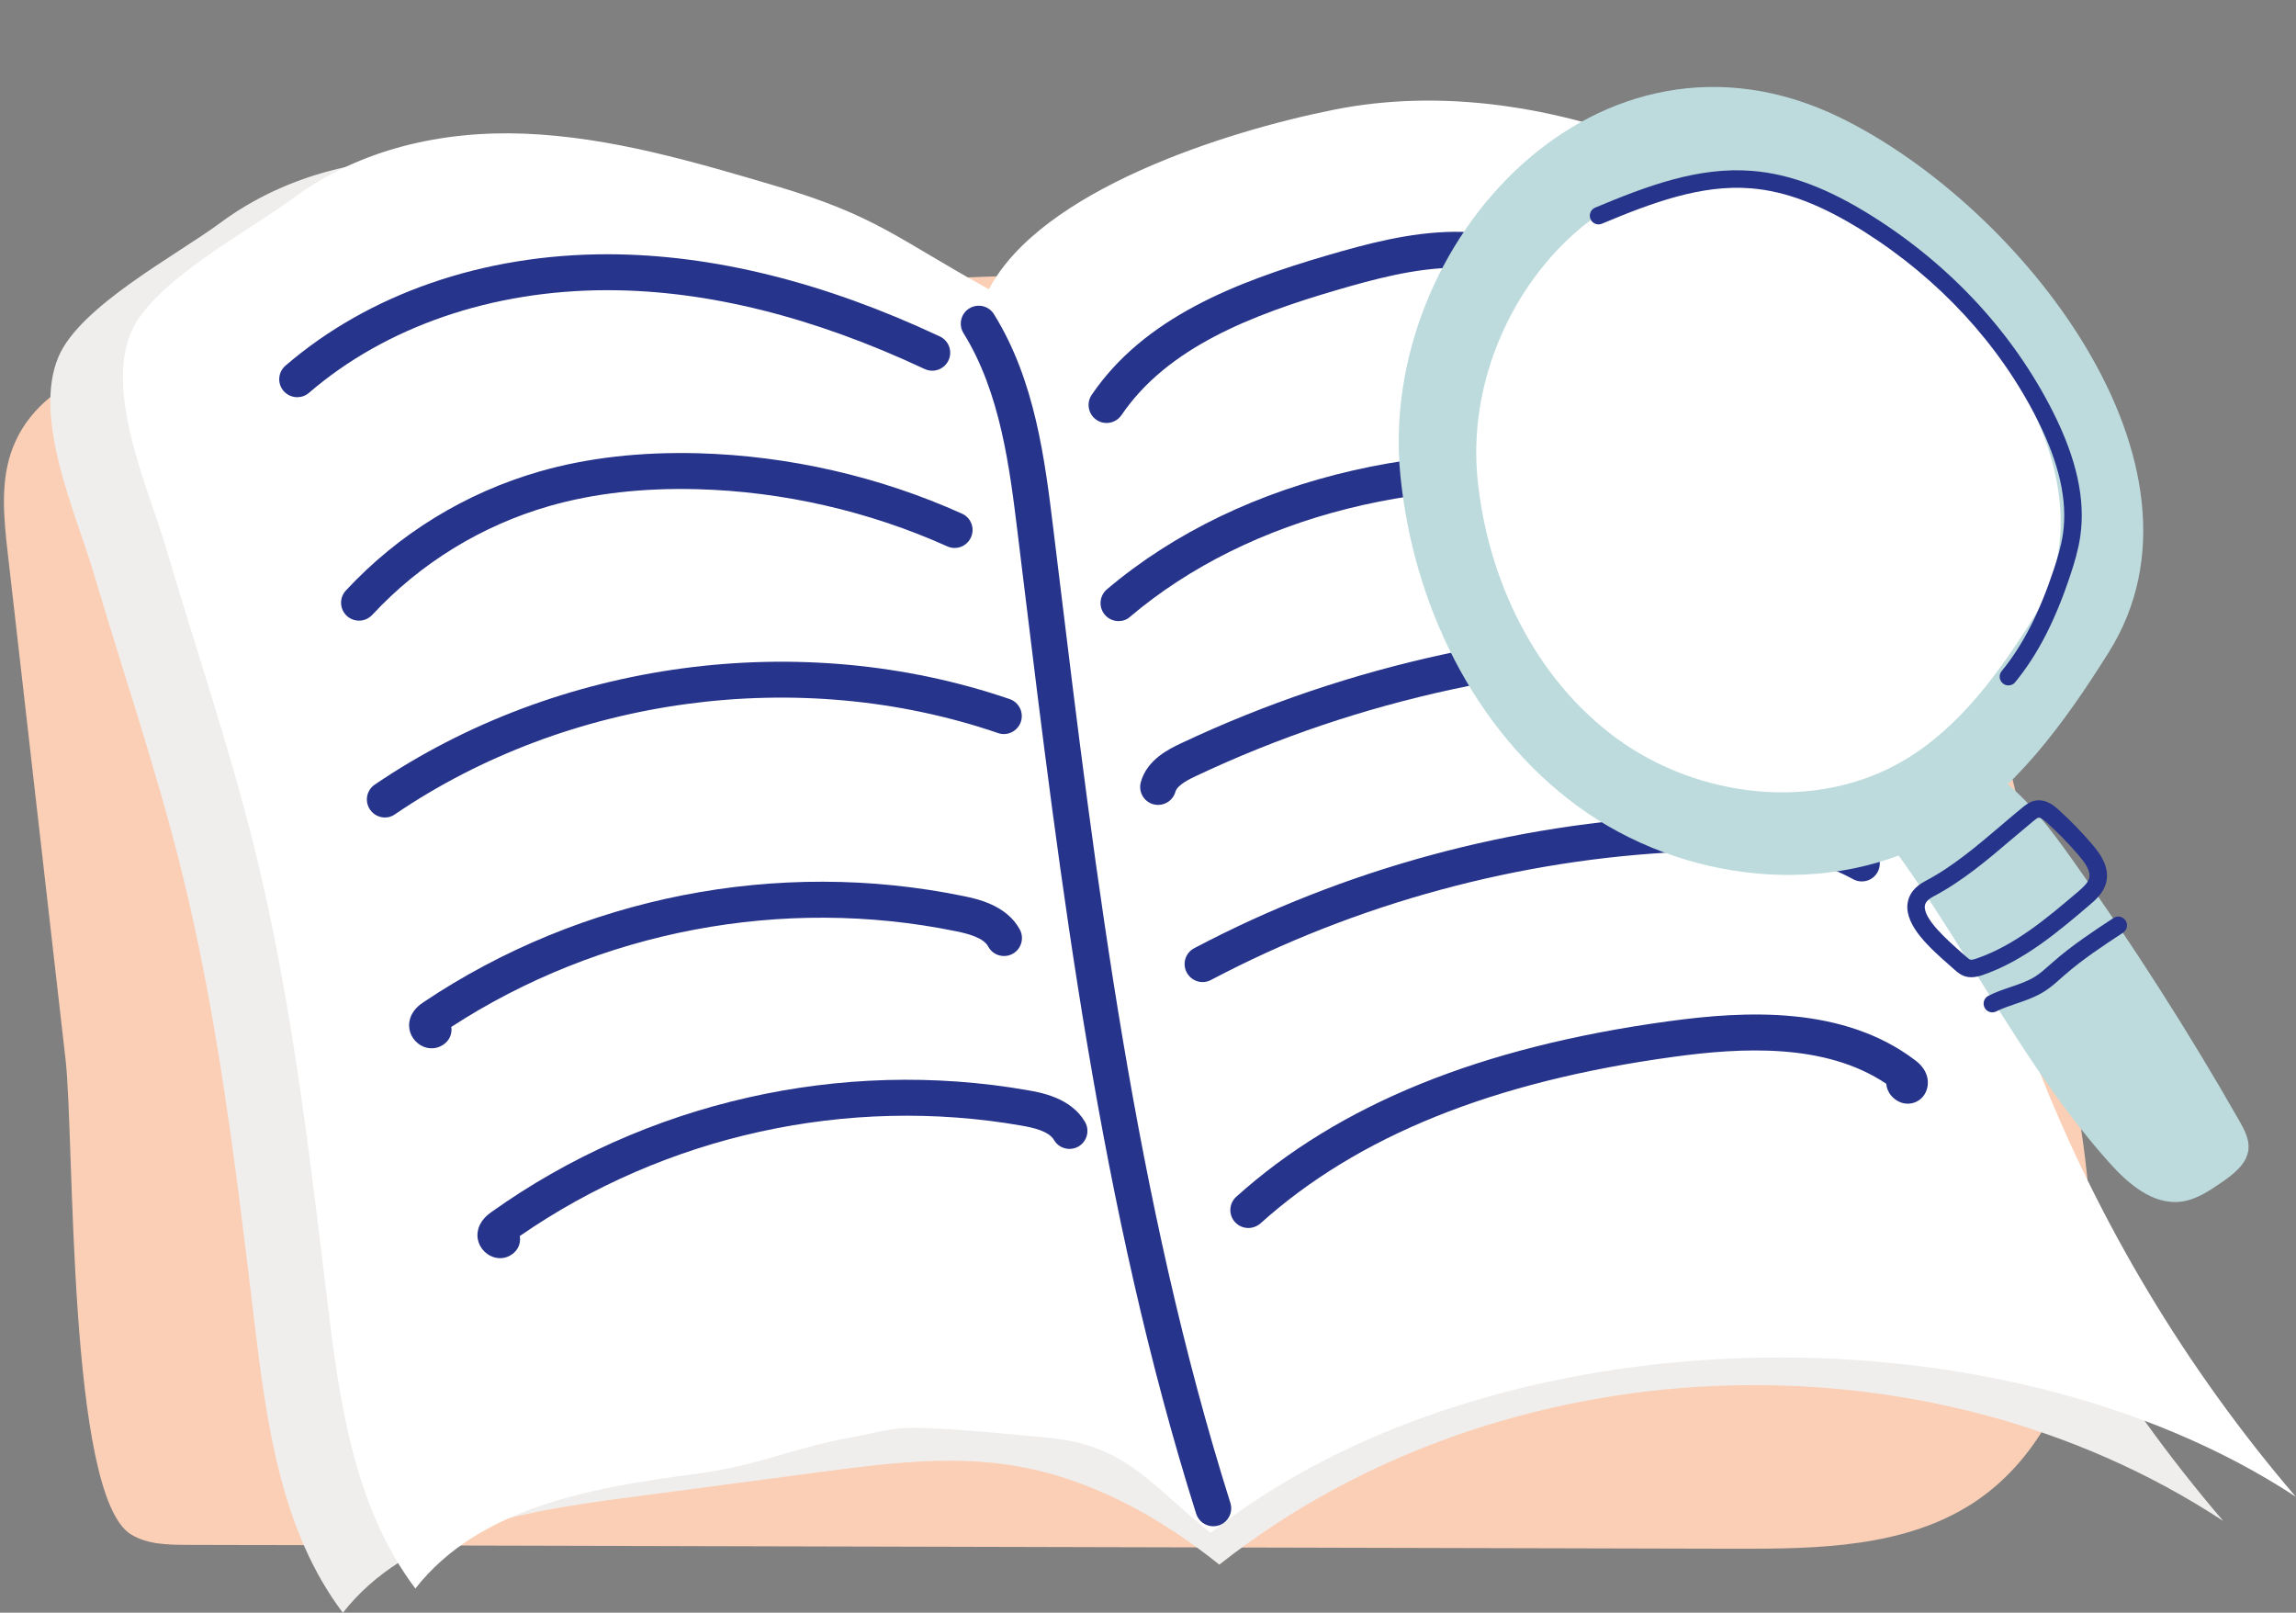
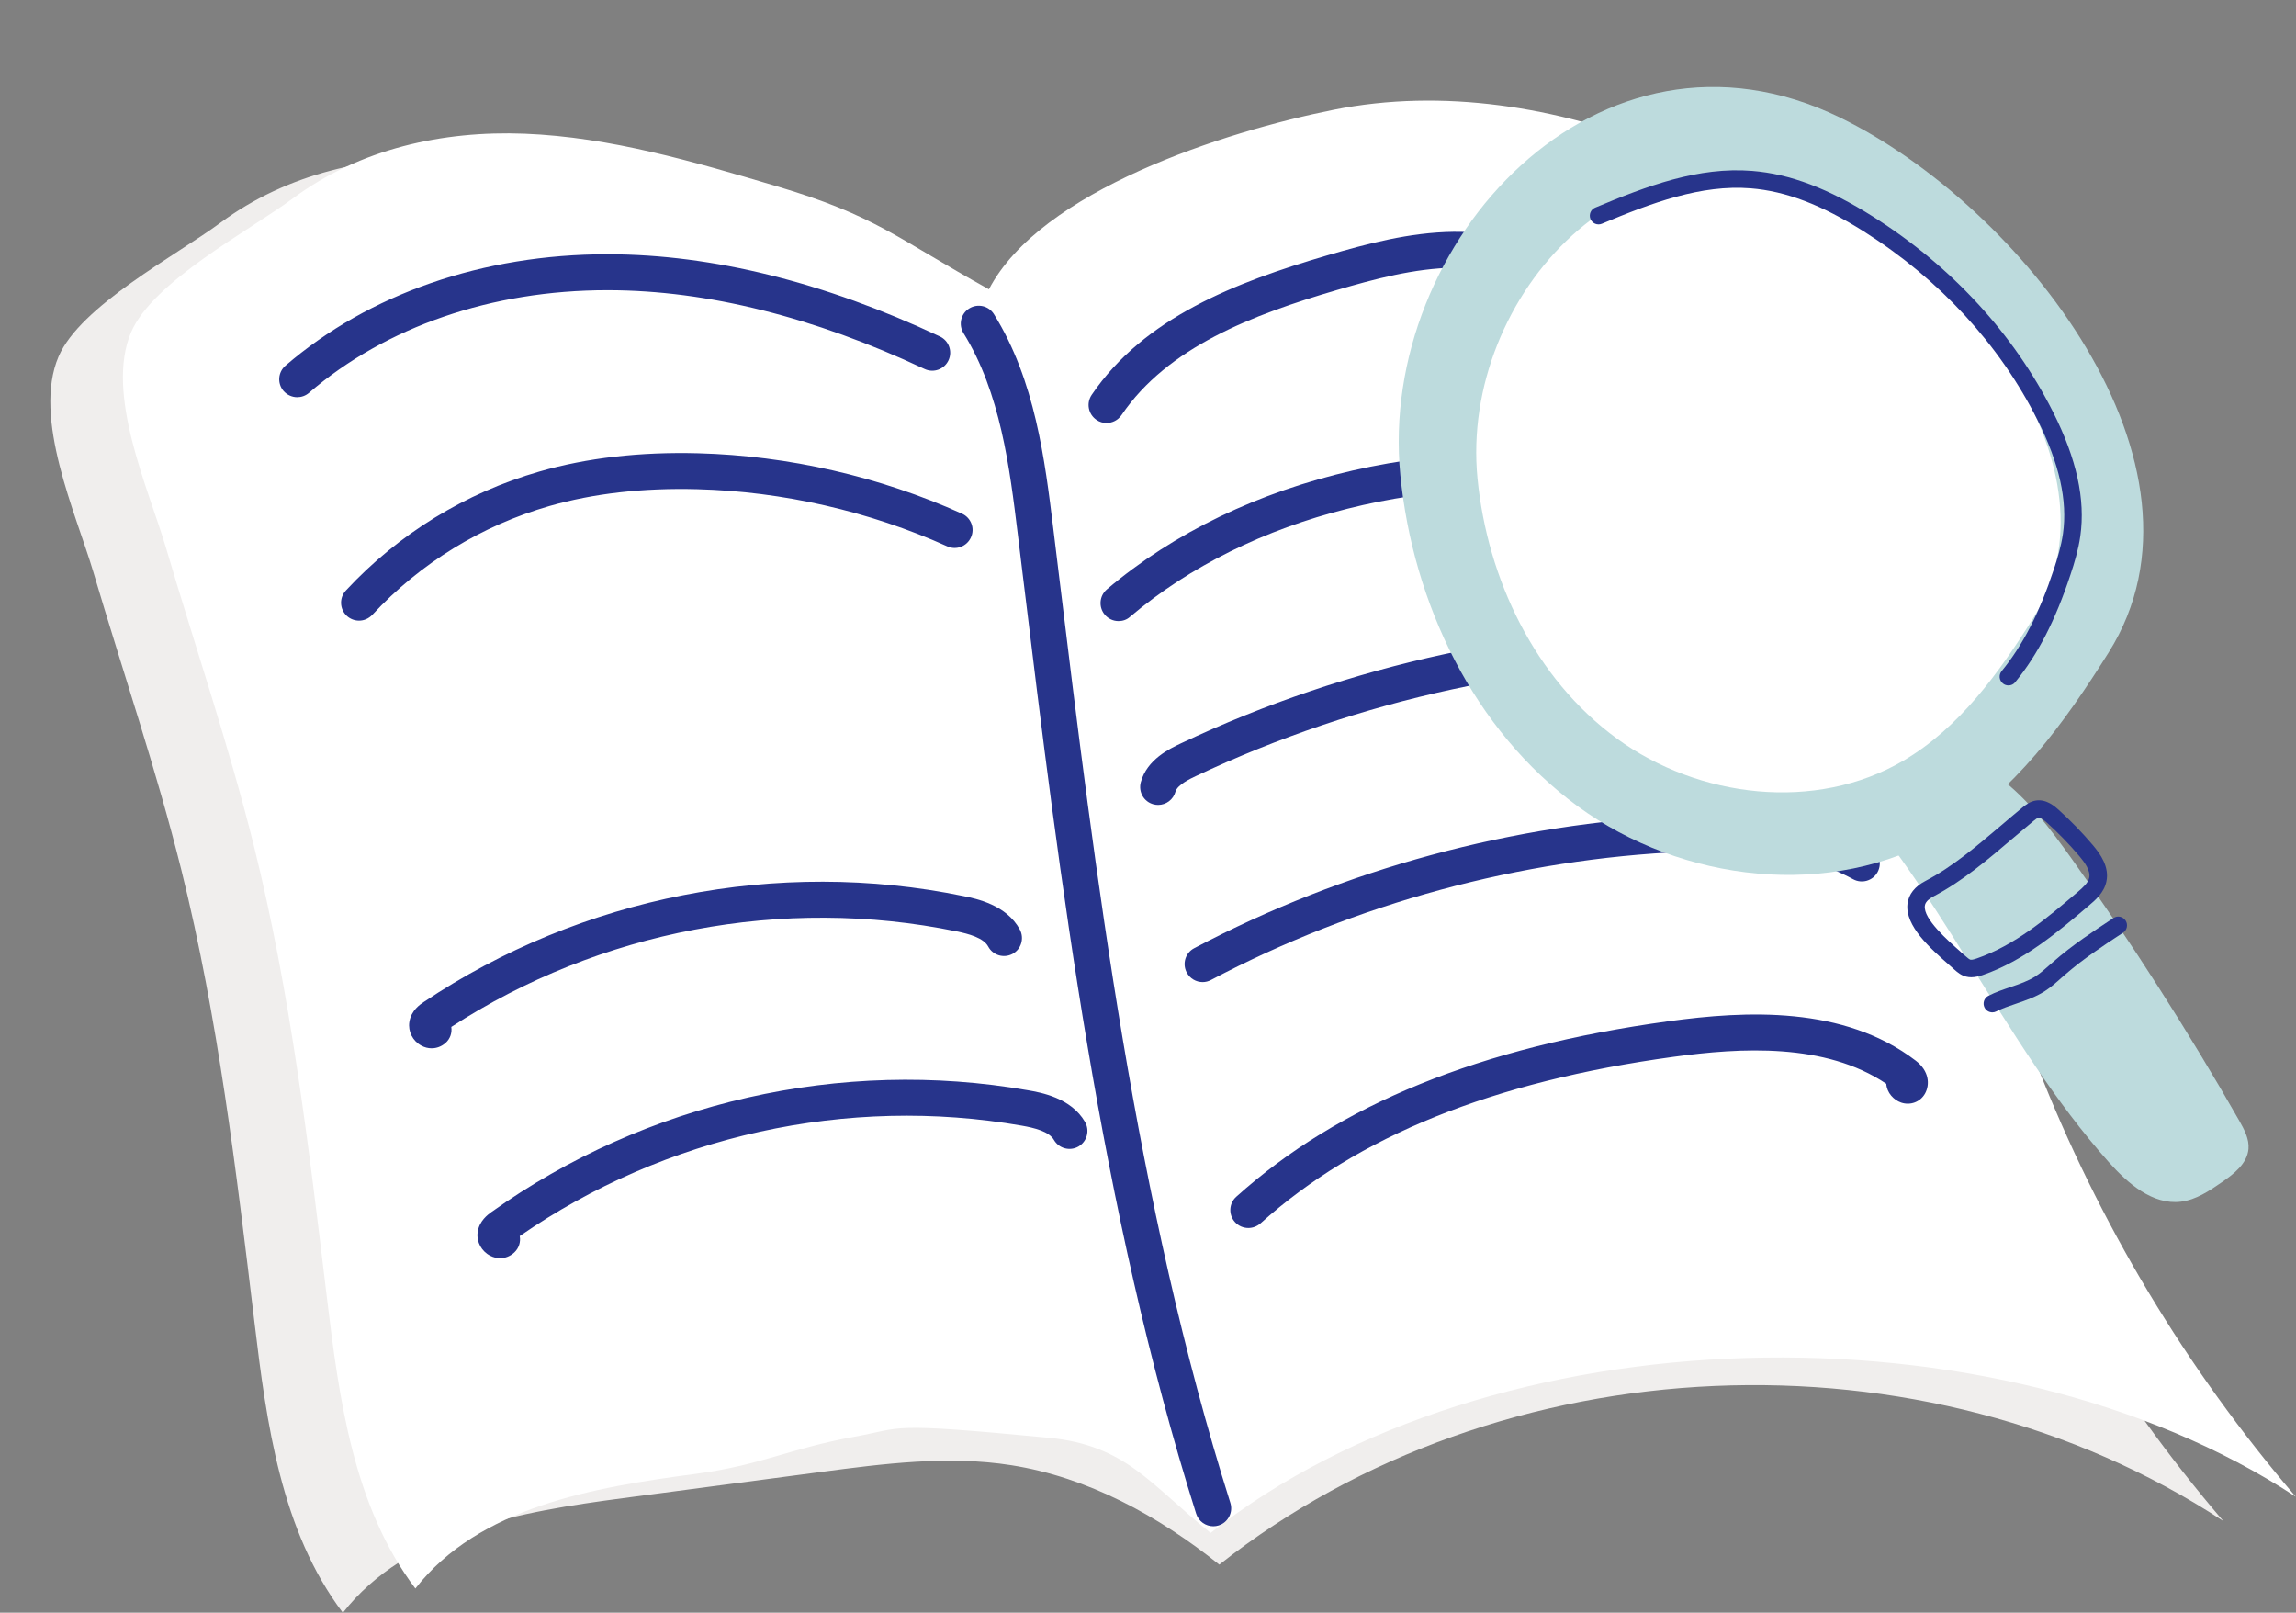
<svg xmlns="http://www.w3.org/2000/svg" height="179.5" preserveAspectRatio="xMidYMid meet" version="1.0" viewBox="84.6 118.0 255.6 179.5" width="255.6" zoomAndPan="magnify">
  <rect x="84.6" y="118.0" width="255.6" height="179.5" fill="#808080" stroke="none" />
  <g id="change1_1">
-     <path d="M85.47,179.64c-0.45-3.98-0.89-8.14,0.58-11.87c3.14-7.99,13.1-10.38,21.6-11.54 c54.09-7.37,108.88-9.65,163.4-6.8c3.61,0.19,7.38,0.45,10.47,2.31c2.33,1.41,4.07,3.61,5.68,5.81 c5.18,7.09,9.64,14.72,13.21,22.74c7.71,17.36,11.11,36.26,14.45,54.95c1.59,8.88,3.18,17.91,2.16,26.87 c-1.01,8.96-5.03,18.01-12.52,23.02c-7.66,5.12-17.48,5.27-26.69,5.25c-57.46-0.14-114.92-0.29-172.38-0.43 c-2.14-0.01-4.41-0.04-6.24-1.16c-7.1-4.33-6.28-44.01-7.29-52.84C89.76,217.18,87.62,198.41,85.47,179.64z" fill="#fbcfb5" />
-   </g>
+     </g>
  <g id="change2_1">
    <path d="M104.79,214.83c4.1,16.49,6.1,33.41,8.13,50.28c1.36,11.35,2.96,23.28,9.85,32.4 c7.11-9.09,19.75-11.25,31.19-12.76c7.33-0.97,14.67-1.94,22-2.91c7.03-0.93,14.19-1.86,21.2-0.76 c8.56,1.34,16.42,5.65,23.18,11.07c31.26-24.68,78.47-26.73,111.76-4.86c-12.19-14.23-21.96-30.52-28.78-47.97 c-3.5-8.96-6.22-18.19-9.13-27.36c-7.32-23.01-15.92-45.62-25.74-67.68c-0.82-1.84-1.69-3.73-3.21-5.05 c-1.1-0.95-2.46-1.53-3.81-2.06c-11.53-4.55-24.28-6.68-36.44-4.24c-12.16,2.43-23.61,9.82-29.34,20.81 c-10.23-5.66-21.55-9.01-32.76-12.33c-9.15-2.71-18.42-5.44-27.96-5.81c-9.16-0.36-18.36,1.69-25.8,7.2 c-4.89,3.62-15.59,9.24-18.01,14.89c-2.93,6.84,1.94,17.48,3.86,23.94C98.25,192.69,102,203.62,104.79,214.83z" fill="#f0eeed" />
  </g>
  <g id="change3_2">
    <path d="M112.86,212.13c4.1,16.49,6.1,33.41,8.13,50.28c1.36,11.35,2.96,23.28,9.85,32.4 c7.11-9.09,19.75-11.25,31.19-12.76c7.33-0.97,10.43-2.82,17.71-4.14c5.59-1.01,3.35-1.63,21.6,0.12 c8.62,0.83,11.27,5.17,18.03,10.59c31.26-24.68,87.51-25.9,120.8-4.03c-12.19-14.23-21.96-30.52-28.78-47.97 c-3.5-8.96-6.22-18.19-9.13-27.36c-7.32-23.01-15.92-45.62-25.74-67.68c-0.82-1.84-1.69-3.73-3.21-5.05 c-1.1-0.95-2.46-1.53-3.81-2.07c-11.53-4.55-24.28-6.68-36.44-4.24c-12.16,2.43-32.64,8.99-38.37,19.98 c-10.23-5.65-12.51-8.18-23.72-11.5c-9.15-2.71-18.42-5.44-27.96-5.82c-9.16-0.36-18.36,1.69-25.8,7.2 c-4.89,3.62-15.59,9.24-18.01,14.89c-2.93,6.84,1.94,17.48,3.86,23.94C106.32,189.98,110.07,200.92,112.86,212.13z" fill="#fff" />
  </g>
  <g id="change4_4">
    <path d="M219.67,287.88c-0.85,0-1.64-0.55-1.91-1.4c-10.71-33.96-15.09-69.93-19.33-104.71l-0.53-4.35 c-0.9-7.36-1.92-15.71-6.04-22.34c-0.58-0.94-0.3-2.17,0.64-2.75c0.94-0.58,2.17-0.3,2.75,0.64c4.59,7.38,5.67,16.2,6.62,23.97 l0.53,4.35c4.21,34.6,8.57,70.38,19.17,103.99c0.33,1.05-0.25,2.18-1.31,2.51C220.07,287.85,219.87,287.88,219.67,287.88z" fill="#27348b" />
  </g>
  <g id="change4_5">
    <path d="M207.78,165.08c-0.39,0-0.78-0.11-1.12-0.35c-0.91-0.62-1.15-1.86-0.53-2.78 c5.85-8.61,16.04-12.54,26.17-15.51c4.45-1.3,9.2-2.58,14.13-2.64c5.63-0.05,10.69,1.57,14.25,4.62 c0.84,0.72,0.94,1.98,0.22,2.82c-0.72,0.84-1.98,0.94-2.82,0.22c-2.82-2.42-6.94-3.73-11.6-3.66c-4.42,0.06-8.87,1.26-13.05,2.48 c-9.42,2.76-18.84,6.35-23.98,13.92C209.05,164.78,208.42,165.08,207.78,165.08z" fill="#27348b" />
  </g>
  <g id="change4_6">
    <path d="M209.12,187.13c-0.57,0-1.13-0.24-1.53-0.71c-0.71-0.84-0.61-2.1,0.23-2.82 c15.03-12.73,37.72-17.92,60.69-13.88c0.73,0.13,1.32,0.65,1.55,1.35s0.05,1.47-0.46,2.01l-2.1,2.19 c-0.76,0.8-2.03,0.83-2.83,0.06c-0.62-0.59-0.77-1.48-0.46-2.22c-20.56-2.72-40.46,2.24-53.82,13.55 C210.04,186.98,209.58,187.13,209.12,187.13z" fill="#27348b" />
  </g>
  <g id="change4_7">
    <path d="M213.53,207.59c-0.17,0-0.35-0.02-0.53-0.07c-1.07-0.29-1.69-1.39-1.4-2.46c0.69-2.54,3.22-3.73,4.44-4.31 c18.71-8.84,39.55-13.34,60.23-13c1.1,0.02,1.99,0.93,1.97,2.03c-0.02,1.1-0.93,2.01-2.03,1.97 c-20.08-0.31-40.3,4.05-58.46,12.62c-0.62,0.29-2.08,0.98-2.29,1.74C215.22,207,214.41,207.59,213.53,207.59z" fill="#27348b" />
  </g>
  <g id="change4_8">
    <path d="M218.48,227.31c-0.72,0-1.41-0.39-1.77-1.07c-0.52-0.98-0.14-2.19,0.83-2.7 c16.71-8.82,35.52-13.92,54.4-14.74c6.61-0.29,14.27-0.09,20.89,3.55c0.97,0.53,1.32,1.75,0.79,2.72 c-0.53,0.97-1.75,1.32-2.72,0.79c-5.76-3.16-12.74-3.32-18.8-3.06c-18.29,0.8-36.51,5.74-52.7,14.28 C219.12,227.23,218.8,227.31,218.48,227.31z" fill="#27348b" />
  </g>
  <g id="change4_9">
    <path d="M223.57,254.68c-0.55,0-1.09-0.22-1.49-0.66c-0.74-0.82-0.67-2.09,0.15-2.82 c11.43-10.28,27.16-16.67,48.12-19.53c8.6-1.18,19.51-1.74,27.52,4.39c1.5,1.15,1.59,2.66,1.03,3.66c-0.53,0.94-1.63,1.35-2.66,1 c-0.81-0.28-1.59-1.08-1.65-2.09c-6.81-4.58-16.18-4.03-23.69-3c-20.13,2.75-35.17,8.82-45.98,18.54 C224.52,254.51,224.05,254.68,223.57,254.68z M296.8,240.37C296.8,240.37,296.8,240.37,296.8,240.37 C296.8,240.37,296.8,240.37,296.8,240.37z" fill="#27348b" />
  </g>
  <g id="change4_10">
    <path d="M117.69,162.21c-0.56,0-1.12-0.24-1.52-0.69c-0.72-0.84-0.63-2.1,0.21-2.82c9.28-8,22-12.4,35.82-12.4 c0.05,0,0.1,0,0.15,0c11.59,0.03,24,3.1,36.88,9.15c1,0.47,1.43,1.66,0.96,2.66c-0.47,1-1.66,1.43-2.66,0.96 c-12.35-5.79-24.19-8.75-35.19-8.77c-0.04,0-0.09,0-0.14,0c-12.86,0-24.65,4.06-33.21,11.43 C118.62,162.05,118.15,162.21,117.69,162.21z" fill="#27348b" />
  </g>
  <g id="change4_11">
    <path d="M124.57,187.08c-0.49,0-0.98-0.18-1.36-0.53c-0.81-0.75-0.86-2.02-0.1-2.83 c5.84-6.29,13.3-10.87,21.55-13.24c5.28-1.52,11.22-2.2,17.66-2.03c10.05,0.27,20.2,2.59,29.37,6.72c1.01,0.45,1.46,1.64,1,2.64 c-0.45,1.01-1.64,1.46-2.64,1c-8.69-3.91-18.31-6.11-27.83-6.36c-6.02-0.16-11.56,0.47-16.45,1.87 c-7.55,2.17-14.38,6.36-19.72,12.11C125.64,186.86,125.11,187.08,124.57,187.08z" fill="#27348b" />
  </g>
  <g id="change4_12">
-     <path d="M127.45,208.99c-0.64,0-1.27-0.31-1.66-0.88c-0.62-0.91-0.39-2.16,0.53-2.78 c20.33-13.83,47.41-17.49,70.68-9.52c1.04,0.36,1.6,1.49,1.24,2.54c-0.36,1.04-1.49,1.61-2.54,1.24 c-22.1-7.56-47.83-4.09-67.14,9.05C128.23,208.88,127.84,208.99,127.45,208.99z" fill="#27348b" />
-   </g>
+     </g>
  <g id="change4_14">
    <path d="M132.65,234.68c-0.39,0-0.79-0.1-1.15-0.3c-0.96-0.52-1.49-1.58-1.33-2.63c0.2-1.29,1.22-1.97,1.6-2.22 c17.53-11.74,39.44-16.04,60.1-11.79c1.43,0.29,4.78,0.98,6.26,3.72c0.52,0.97,0.16,2.19-0.81,2.71 c-0.98,0.52-2.19,0.16-2.71-0.82c-0.52-0.96-2.16-1.41-3.54-1.69c-19.29-3.96-39.73-0.08-56.23,10.64 c0.1,0.65-0.12,1.33-0.65,1.79C133.75,234.48,133.2,234.68,132.65,234.68z" fill="#27348b" />
  </g>
  <g id="change4_13">
    <path d="M140.27,258.04c-0.37,0-0.74-0.09-1.09-0.27c-0.97-0.49-1.54-1.53-1.41-2.59c0.16-1.29,1.16-2,1.53-2.27 c17.18-12.25,38.95-17.2,59.73-13.56c1.44,0.25,4.81,0.84,6.36,3.53c0.55,0.96,0.22,2.18-0.73,2.73 c-0.96,0.55-2.18,0.22-2.73-0.73c-0.55-0.95-2.2-1.35-3.58-1.59c-19.4-3.39-39.71,1.09-55.89,12.29c0.12,0.64-0.08,1.33-0.6,1.82 C141.41,257.82,140.85,258.04,140.27,258.04z" fill="#27348b" />
  </g>
  <g>
    <g id="change5_1">
      <path d="M240.49,170.86c1.4,14.3,8.16,28.41,19.76,36.89c11.61,8.48,28.21,10.42,40.61,3.15 c7.97-4.67,13.57-12.46,18.49-20.29c13.07-20.81-9.75-49.69-29.89-59.52C262.62,118,237.96,145,240.49,170.86z" fill="#bddbdd" />
    </g>
    <g id="change3_1">
      <path d="M249.08,171.24c1.1,11.23,6.4,22.3,15.51,28.96c9.11,6.65,22.15,8.18,31.88,2.48 c6.26-3.67,10.66-9.78,14.51-15.93c10.26-16.34-7.65-39.01-23.46-46.72C266.45,129.75,247.1,150.94,249.08,171.24z" fill="#fff" />
    </g>
    <g id="change5_2">
      <path d="M319.35,247.34c2.12,2.38,4.89,4.8,8.05,4.41c1.68-0.21,3.15-1.2,4.54-2.16c1.35-0.93,2.82-2.07,2.97-3.7 c0.1-1.11-0.47-2.17-1.02-3.14c-5.71-10.01-11.93-19.72-18.62-29.11c-2.4-3.36-4.9-6.73-8.22-9.2 c-0.63-0.47-1.37-0.93-2.15-0.82c-1.06,0.14-1.7,1.21-2.57,1.82c-1.54,1.08-3.61,0.64-5.49,0.65c-6.42,0.03-2.5,4.86-0.58,7.54 c2.68,3.75,5.14,7.64,7.58,11.55C308.62,232.82,313.33,240.59,319.35,247.34z" fill="#bddbdd" />
    </g>
    <g id="change4_2">
      <path d="M304.05,226.77c-0.19,0-0.38-0.02-0.58-0.07c-0.55-0.14-0.95-0.47-1.31-0.79l-0.55-0.49 c-2.09-1.84-4.95-4.35-4.66-6.82c0.13-1.07,0.81-1.93,2.02-2.56c3.02-1.58,5.73-3.9,8.36-6.13c0.8-0.68,1.59-1.36,2.39-2.01 c0.34-0.28,0.85-0.7,1.53-0.8c1.18-0.18,2.12,0.67,2.53,1.04c1.34,1.21,2.62,2.53,3.79,3.91c0.89,1.05,1.87,2.47,1.52,4.08 c-0.27,1.24-1.23,2.06-1.93,2.65c-3.4,2.89-7.24,6.17-11.85,7.75C304.91,226.66,304.49,226.77,304.05,226.77z M311.58,209.01 c-0.01,0-0.02,0-0.03,0c-0.15,0.02-0.4,0.23-0.59,0.38c0,0,0,0,0,0c-0.79,0.65-1.58,1.32-2.37,1.99 c-2.71,2.31-5.51,4.69-8.72,6.38c-0.92,0.48-0.97,0.93-0.99,1.07c-0.17,1.45,2.55,3.84,4.01,5.13l0.57,0.5 c0.13,0.12,0.36,0.32,0.5,0.36c0.17,0.04,0.53-0.08,0.7-0.14c4.26-1.47,7.8-4.48,11.23-7.39c0.63-0.54,1.17-1.03,1.29-1.59 c0.17-0.78-0.5-1.7-1.1-2.41c-1.11-1.31-2.33-2.57-3.61-3.72C312.06,209.2,311.76,209.01,311.58,209.01z M310.34,208.64 L310.34,208.64L310.34,208.64z" fill="#27348b" />
    </g>
    <g id="change4_1">
      <path d="M306.4,230.68c-0.35,0-0.7-0.19-0.87-0.53c-0.24-0.48-0.06-1.06,0.42-1.31c0.81-0.42,1.66-0.7,2.48-0.98 c1-0.34,1.94-0.66,2.75-1.18c0.55-0.35,1.06-0.8,1.6-1.28l0.4-0.35c2.1-1.85,4.44-3.38,6.7-4.87c0.45-0.3,1.05-0.17,1.35,0.28 c0.29,0.45,0.17,1.05-0.28,1.35c-2.21,1.45-4.49,2.95-6.49,4.7l-0.39,0.34c-0.57,0.51-1.16,1.04-1.85,1.48 c-1.01,0.64-2.11,1.02-3.17,1.38c-0.79,0.27-1.54,0.52-2.23,0.87C306.7,230.64,306.55,230.68,306.4,230.68z" fill="#27348b" />
    </g>
    <g id="change4_3">
      <path d="M308.19,194.29c-0.22,0-0.44-0.07-0.62-0.22c-0.42-0.34-0.48-0.95-0.14-1.37 c2.36-2.88,4.21-6.49,5.82-11.36c0.39-1.17,0.81-2.56,1.01-3.95c0.52-3.67-0.41-7.8-2.83-12.63c-4.23-8.42-10.92-15.68-19.34-21 c-4.69-2.96-8.69-4.49-12.59-4.8c-5.53-0.44-11,1.61-16.57,3.94c-0.49,0.21-1.07-0.03-1.27-0.52c-0.21-0.5,0.03-1.07,0.52-1.27 c5.8-2.43,11.5-4.57,17.48-4.09c4.22,0.34,8.5,1.96,13.47,5.1c8.72,5.51,15.65,13.04,20.04,21.77c2.61,5.19,3.6,9.7,3.02,13.77 c-0.22,1.54-0.67,3.03-1.09,4.28c-1.68,5.1-3.64,8.91-6.16,11.99C308.76,194.17,308.48,194.29,308.19,194.29z" fill="#27348b" />
    </g>
  </g>
</svg>